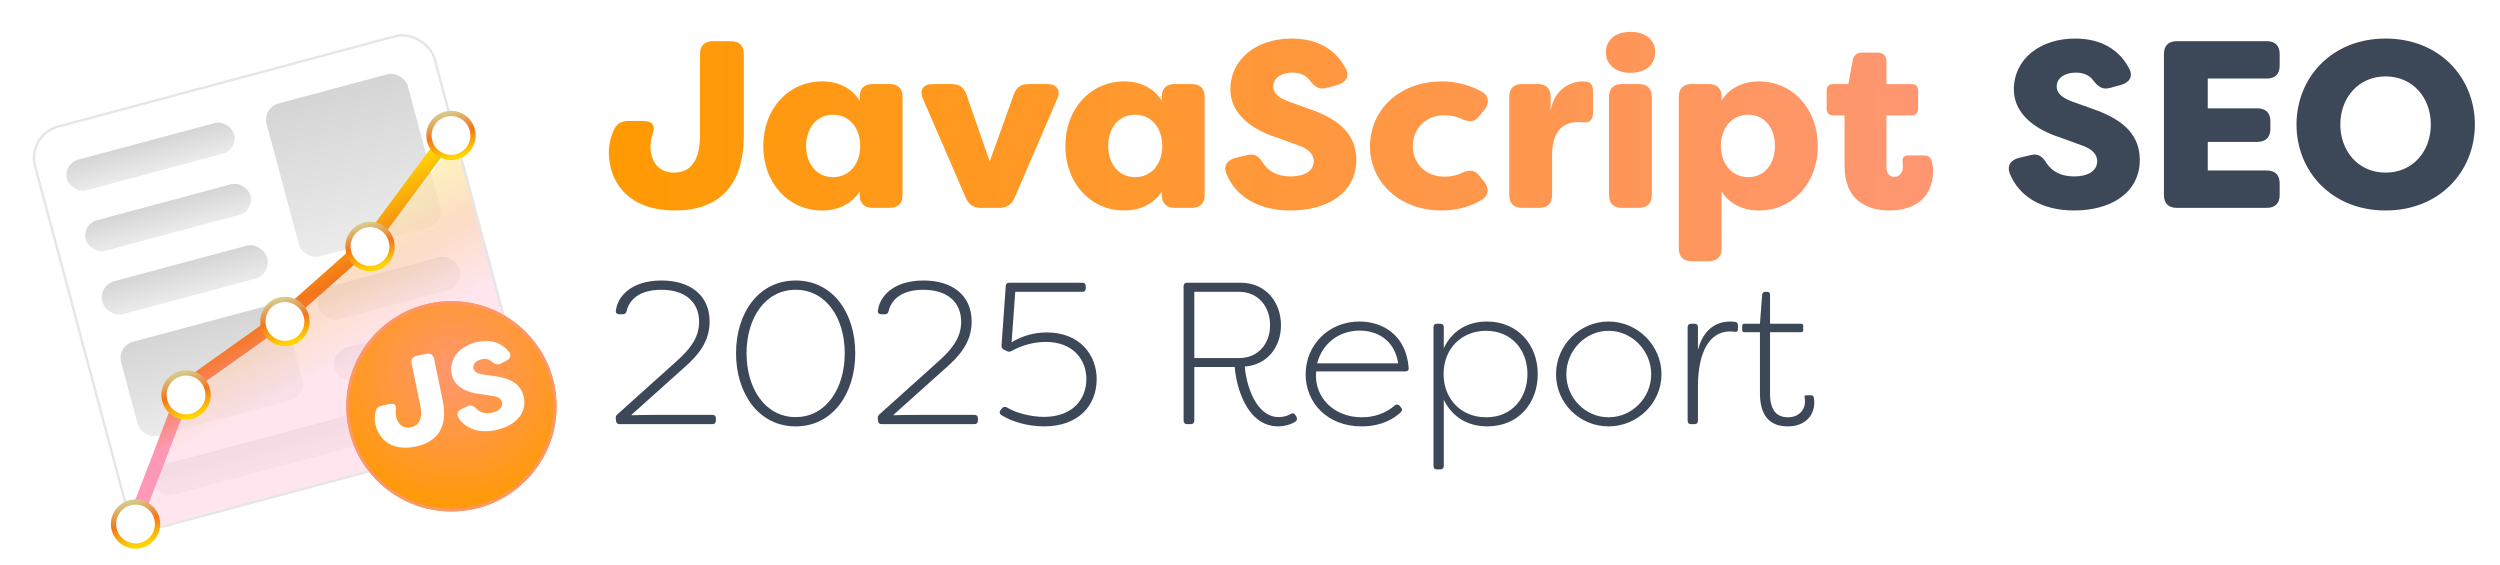
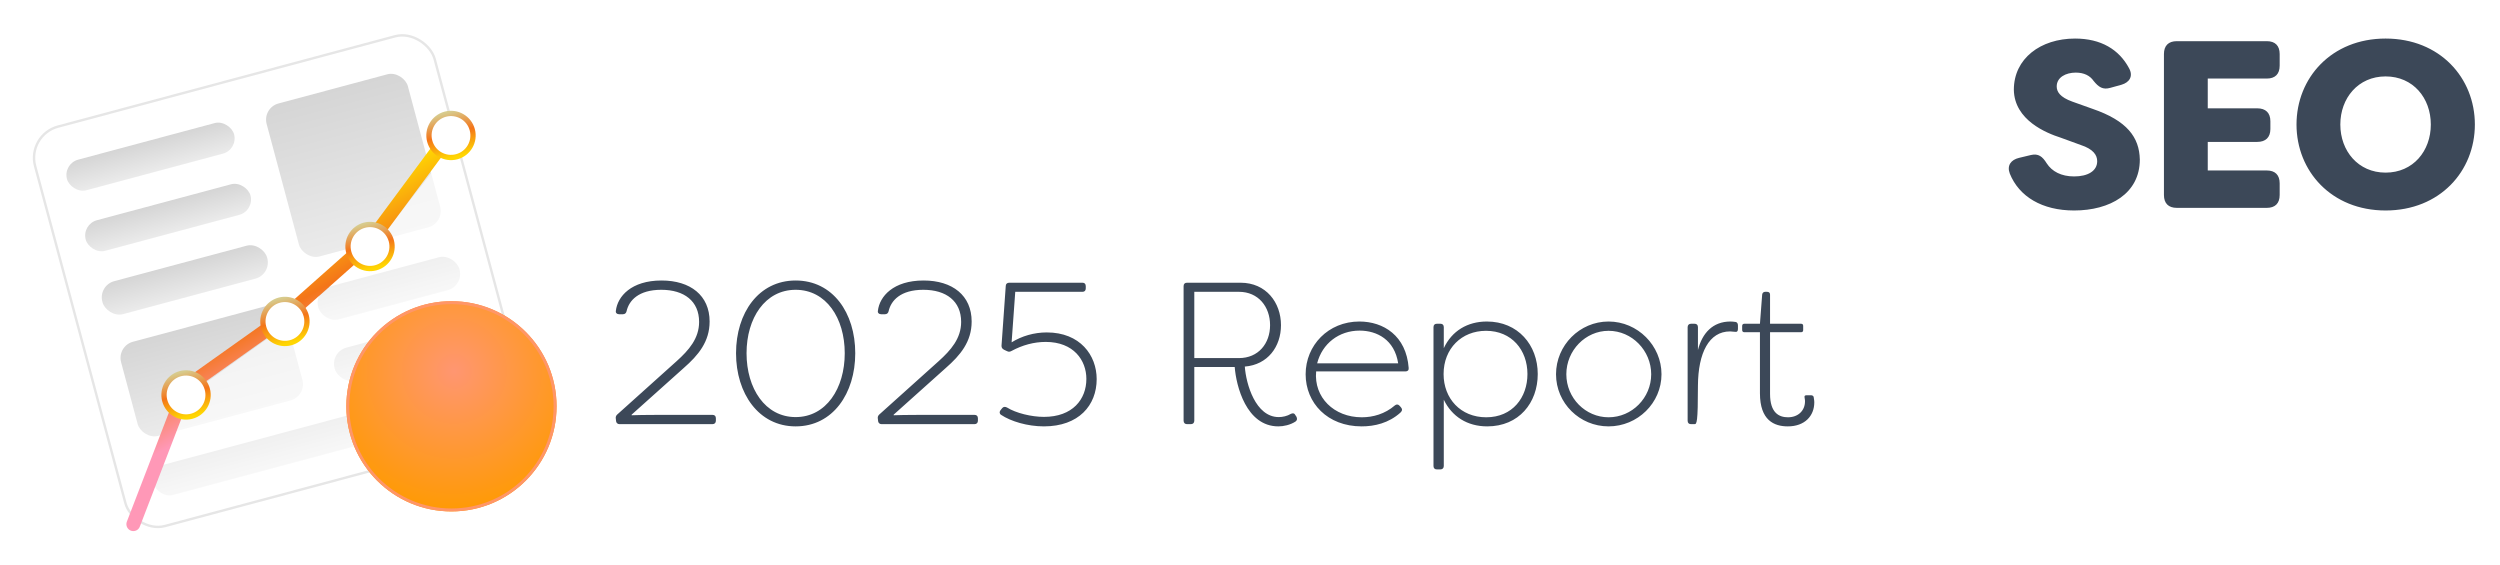
<svg xmlns="http://www.w3.org/2000/svg" width="890" height="201" viewBox="0 0 890 201" fill="none">
  <g filter="url(#filter0_d_2056_2)">
    <g clip-path="url(#clip0_2056_2)">
      <rect x="9" y="44.337" width="148.122" height="148.075" rx="11.928" transform="rotate(-15 9 44.337)" fill="white" />
      <rect x="22.381" y="54.891" width="61.59" height="11.277" rx="5.639" transform="rotate(-15 22.381 54.891)" fill="url(#paint0_linear_2056_2)" />
      <rect x="29.057" y="76.452" width="60.723" height="11.277" rx="5.639" transform="rotate(-15 29.057 76.452)" fill="url(#paint1_linear_2056_2)" />
      <rect x="34.894" y="98.238" width="60.723" height="12.145" rx="5.964" transform="rotate(-15 34.894 98.238)" fill="url(#paint2_linear_2056_2)" />
      <rect x="93.379" y="34.969" width="52.048" height="56.386" rx="5.964" transform="rotate(-15 93.379 34.969)" fill="url(#paint3_linear_2056_2)" />
      <rect x="41.569" y="119.799" width="60.723" height="34.699" rx="5.964" transform="rotate(-15 41.569 119.799)" fill="url(#paint4_linear_2056_2)" />
      <rect x="117.566" y="121.887" width="52.048" height="12.145" rx="5.964" transform="rotate(-15 117.566 121.887)" fill="url(#paint5_linear_2056_2)" />
      <rect x="111.73" y="100.102" width="52.048" height="12.145" rx="5.964" transform="rotate(-15 111.73 100.102)" fill="url(#paint6_linear_2056_2)" />
      <rect x="53.244" y="163.371" width="125.784" height="11.277" rx="5.639" transform="rotate(-15 53.244 163.371)" fill="url(#paint7_linear_2056_2)" />
      <path d="M132.436 85.289L102.18 112.119L67.238 137.156L49.116 186.15L176.499 152.018C176.499 152.018 186.282 149.879 187.969 146.956C189.657 144.033 188.239 139.925 188.239 139.925L163.055 45.936L132.436 85.289Z" fill="white" fill-opacity="0.64" />
-       <path d="M132.436 85.289L102.18 112.119L67.238 137.156L49.116 186.15L176.499 152.018C176.499 152.018 186.282 149.879 187.969 146.956C189.657 144.033 188.239 139.925 188.239 139.925L163.055 45.936L132.436 85.289Z" fill="url(#paint8_linear_2056_2)" fill-opacity="0.25" />
    </g>
    <rect x="9.531" y="44.643" width="147.254" height="147.208" rx="11.494" transform="rotate(-15 9.531 44.643)" stroke="#E6E6E6" stroke-width="0.867" />
  </g>
  <path d="M47.464 186.603L65.035 140.967C65.848 138.854 67.267 137.027 69.114 135.716L101.729 112.554L131.087 86.521C131.684 85.992 132.225 85.401 132.7 84.76L161.065 46.469" stroke="url(#paint9_linear_2056_2)" stroke-width="4.937" stroke-linecap="round" />
  <g filter="url(#filter1_d_2056_2)">
-     <path d="M50.284 192.075C54.468 190.954 56.952 186.653 55.831 182.468C54.709 178.284 50.408 175.801 46.224 176.922C42.039 178.043 39.556 182.344 40.677 186.529C41.799 190.713 46.1 193.196 50.284 192.075Z" fill="white" stroke="url(#paint10_linear_2056_2)" stroke-width="1.881" />
-   </g>
+     </g>
  <g filter="url(#filter2_d_2056_2)">
    <path d="M68.264 146.129C72.449 145.007 74.932 140.706 73.811 136.522C72.689 132.337 68.388 129.854 64.204 130.975C60.02 132.097 57.536 136.398 58.658 140.582C59.779 144.767 64.08 147.25 68.264 146.129Z" fill="white" stroke="url(#paint11_linear_2056_2)" stroke-width="1.881" />
  </g>
  <g filter="url(#filter3_d_2056_2)">
    <path d="M103.466 119.962C107.65 118.84 110.134 114.539 109.012 110.355C107.891 106.17 103.59 103.687 99.406 104.808C95.221 105.93 92.738 110.231 93.859 114.415C94.981 118.6 99.282 121.083 103.466 119.962Z" fill="white" stroke="url(#paint12_linear_2056_2)" stroke-width="1.881" />
  </g>
  <g filter="url(#filter4_d_2056_2)">
    <path d="M133.763 93.286C137.948 92.164 140.431 87.863 139.31 83.679C138.188 79.495 133.887 77.011 129.703 78.132C125.518 79.254 123.035 83.555 124.156 87.739C125.278 91.924 129.579 94.407 133.763 93.286Z" fill="white" stroke="url(#paint13_linear_2056_2)" stroke-width="1.881" />
  </g>
  <g filter="url(#filter5_d_2056_2)">
    <path d="M162.586 53.752C166.771 52.63 169.254 48.329 168.133 44.145C167.011 39.961 162.71 37.477 158.526 38.599C154.342 39.72 151.858 44.021 152.98 48.205C154.101 52.39 158.402 54.873 162.586 53.752Z" fill="white" stroke="url(#paint14_linear_2056_2)" stroke-width="1.881" />
  </g>
  <g filter="url(#filter6_d_2056_2)">
    <circle cx="160.715" cy="140.424" r="37.424" fill="url(#paint15_radial_2056_2)" />
    <circle cx="160.715" cy="140.424" r="36.897" stroke="#FF9668" stroke-width="1.055" />
  </g>
  <g filter="url(#filter7_i_2056_2)">
-     <path d="M147.87 158.446C138.562 160.362 134.535 154.888 133.595 150.321C133.345 149.104 133.327 147.475 133.693 145.949C134.017 144.658 134.85 144.079 136.111 143.819L138.634 143.3C140.374 142.942 141.1 143.609 140.926 145.186C140.793 146.302 140.885 147.19 140.983 147.668C141.457 149.973 143.098 152.22 146.274 151.567C149.318 150.94 150.558 148.373 149.61 143.762L146.558 128.931C146.245 127.408 146.901 126.412 148.424 126.099L151.729 125.418C153.252 125.105 154.248 125.762 154.561 127.284L157.613 142.116C159.537 151.467 155.786 156.818 147.87 158.446ZM176.383 152.58C170.554 153.779 165.816 152.125 163.252 148.255C162.382 146.892 162.951 145.687 164.358 145.035L166.425 144.066C167.711 143.484 168.567 143.897 169.609 144.997C170.87 146.279 172.754 146.844 175.103 146.361C177.626 145.841 179.116 144.492 178.749 142.709C178.517 141.578 177.554 140.643 175.14 140.369L171.165 139.781C168.429 139.482 162.074 138.342 160.842 132.792C159.669 127.094 163.789 122.439 170.096 121.141C174.837 120.166 178.554 121.486 181.088 124.547C182.166 125.821 181.703 127.095 180.313 127.834L178.386 128.82C177.118 129.489 176.227 129.128 175.081 128.185C174.232 127.362 173.028 127.021 171.506 127.334C169.679 127.71 168.205 128.92 168.545 130.573C168.742 131.529 169.514 132.414 171.989 132.766L175.911 133.319C182.709 134.187 185.553 136.775 186.472 140.803C187.752 147.022 182.951 151.229 176.383 152.58Z" fill="url(#paint16_linear_2056_2)" />
-   </g>
-   <path d="M240.299 74.933C222.158 74.933 216.732 63.149 216.732 54.247C216.732 51.874 217.325 48.822 218.597 46.109C219.699 43.82 221.479 43.057 223.938 43.057H228.855C232.246 43.057 233.348 44.583 232.415 47.465C231.737 49.5 231.568 51.195 231.568 52.128C231.568 56.621 233.772 61.453 239.96 61.453C245.895 61.453 249.201 57.13 249.201 48.144V19.235C249.201 16.268 250.812 14.657 253.779 14.657H260.222C263.189 14.657 264.8 16.268 264.8 19.235V48.144C264.8 66.37 255.729 74.933 240.299 74.933ZM292.663 74.933C280.625 74.933 271.723 65.099 271.723 51.958C271.723 38.818 280.625 28.984 292.663 28.984C298.428 28.984 303.26 31.358 306.057 35.851V34.495C306.057 31.527 307.668 29.917 310.635 29.917H316.739C319.706 29.917 321.317 31.527 321.317 34.495V69.422C321.317 72.389 319.706 74 316.739 74H310.635C307.668 74 306.057 72.389 306.057 69.422V68.15C303.26 72.559 298.428 74.933 292.663 74.933ZM296.563 63.064C302.497 63.064 306.227 58.232 306.227 51.958C306.227 45.685 302.497 40.853 296.563 40.853C290.544 40.853 286.983 45.77 286.983 51.958C286.983 58.147 290.544 63.064 296.563 63.064ZM349.208 74C346.664 74 344.884 72.898 343.867 70.524L328.607 35.258C327.166 32.121 328.607 29.917 331.998 29.917H338.78C341.408 29.917 343.188 31.104 344.036 33.647L352.344 57.469L360.907 33.647C361.754 31.188 363.365 29.917 366.078 29.917H372.86C376.251 29.917 377.777 32.121 376.336 35.258L361.161 70.524C360.059 72.898 358.363 74 355.82 74H349.208ZM400.205 74.933C388.167 74.933 379.266 65.099 379.266 51.958C379.266 38.818 388.167 28.984 400.205 28.984C405.97 28.984 410.802 31.358 413.6 35.851V34.495C413.6 31.527 415.211 29.917 418.178 29.917H424.282C427.249 29.917 428.859 31.527 428.859 34.495V69.422C428.859 72.389 427.249 74 424.282 74H418.178C415.211 74 413.6 72.389 413.6 69.422V68.15C410.802 72.559 405.97 74.933 400.205 74.933ZM404.105 63.064C410.039 63.064 413.769 58.232 413.769 51.958C413.769 45.685 410.039 40.853 404.105 40.853C398.086 40.853 394.525 45.77 394.525 51.958C394.525 58.147 398.086 63.064 404.105 63.064ZM459.463 74.933C448.103 74.933 439.88 70.016 436.573 61.792C435.471 58.91 436.997 56.875 439.88 56.197L444.118 55.18C446.746 54.586 448.188 55.688 449.714 58.147C451.579 61.029 454.885 62.81 459.463 62.81C464.38 62.81 467.686 60.86 467.686 57.384C467.686 55.18 466.245 53.06 461.836 51.619L454.631 48.991C449.629 47.38 438.184 42.803 438.015 31.951C438.015 20.846 447.509 13.725 459.802 13.725C469.042 13.725 475.485 17.624 479.046 24.322C480.572 27.119 479.215 29.323 476.333 30.171L472.349 31.273C469.721 32.036 468.195 31.019 466.414 28.815C465.143 26.95 463.023 25.848 460.056 25.848C456.496 25.848 453.274 27.543 453.274 30.765C453.274 32.63 454.376 34.579 458.869 36.19L465.99 38.733C478.368 42.972 482.691 48.906 482.861 56.791C482.861 68.913 472.264 74.933 459.463 74.933ZM513.319 74.933C498.144 74.933 487.717 64.76 487.717 52.128C487.717 39.327 497.975 28.984 513.319 28.984C517.897 28.984 523.068 30.086 527.646 32.714C530.189 34.325 530.274 36.783 528.409 39.157L526.629 41.277C524.933 43.566 522.983 43.566 520.271 42.294C517.897 41.192 515.523 41.022 514.252 41.022C507.724 41.022 502.976 45.6 502.976 51.958C502.976 58.401 507.724 62.894 514.252 62.894C515.523 62.894 517.897 62.725 520.271 61.623C522.983 60.351 525.018 60.351 526.714 62.64L528.409 64.76C530.274 67.133 530.02 69.761 527.137 71.372C522.814 73.915 517.727 74.933 513.319 74.933ZM541.862 74C538.895 74 537.284 72.389 537.284 69.422V34.495C537.284 31.527 538.895 29.917 541.862 29.917H547.457C550.339 29.917 552.035 31.527 552.035 34.495V39.412C553.476 30.849 560.173 28.984 563.225 28.984C563.31 28.984 564.327 28.984 564.497 29.069C566.701 29.069 567.125 30.934 567.125 32.545V40.175C567.125 42.718 565.769 43.82 563.819 43.566C563.056 43.481 562.462 43.481 561.784 43.481C555.68 43.481 552.544 47.55 552.544 55.434V69.422C552.544 72.389 550.933 74 547.966 74H541.862ZM580.43 25.932C574.92 25.932 571.698 22.796 571.698 18.642C571.698 14.572 574.665 11.351 580.43 11.351C586.28 11.351 589.247 14.572 589.247 18.642C589.247 22.796 586.025 25.932 580.43 25.932ZM577.378 74C574.411 74 572.8 72.389 572.8 69.422V34.495C572.8 31.527 574.411 29.917 577.378 29.917H583.482C586.449 29.917 588.06 31.527 588.06 34.495V69.422C588.06 72.389 586.449 74 583.482 74H577.378ZM602.215 92.99C599.248 92.99 597.637 91.379 597.637 88.412V34.495C597.637 31.527 599.248 29.917 602.215 29.917H608.319C611.286 29.917 612.897 31.527 612.897 34.495V35.766C615.609 31.358 620.442 28.984 626.206 28.984C638.244 28.984 647.146 38.818 647.146 51.958C647.146 65.099 638.244 74.933 626.206 74.933C620.442 74.933 615.609 72.559 612.897 68.15V88.412C612.897 91.379 611.286 92.99 608.319 92.99H602.215ZM622.391 63.064C628.326 63.064 631.886 58.147 631.886 51.958C631.886 45.77 628.326 40.853 622.391 40.853C616.457 40.853 612.642 45.685 612.642 51.958C612.642 58.232 616.457 63.064 622.391 63.064ZM672.678 74.933C665.049 74.933 656.656 71.626 656.656 59.08V41.107H652.671C651.146 41.107 650.298 40.259 650.298 38.733V32.29C650.298 30.765 651.146 29.917 652.671 29.917H658.012L659.538 21.609C659.793 19.659 661.064 18.726 663.014 18.726H668.355C670.474 18.726 671.576 19.828 671.576 21.863V29.917H680.478C682.004 29.917 682.852 30.765 682.852 32.29V38.733C682.852 40.259 682.004 41.107 680.478 41.107H671.576V59.334C671.576 61.962 672.848 62.979 674.374 62.979C676.409 62.979 677.426 61.199 677.426 59.249C677.426 58.825 677.426 58.316 677.341 57.808C677.172 56.197 677.68 55.349 679.291 55.349H684.971C686.243 55.349 687.26 55.858 687.599 57.13C688.023 58.316 688.108 59.588 688.192 60.521C688.192 71.372 680.478 74.933 672.678 74.933Z" fill="url(#paint17_linear_2056_2)" />
+     </g>
  <path d="M738.378 74.933C727.018 74.933 718.794 70.016 715.488 61.792C714.386 58.91 715.912 56.875 718.794 56.197L723.033 55.18C725.661 54.586 727.102 55.688 728.628 58.147C730.493 61.029 733.8 62.81 738.378 62.81C743.295 62.81 746.601 60.86 746.601 57.384C746.601 55.18 745.16 53.06 740.751 51.619L733.545 48.991C728.544 47.38 717.099 42.803 716.929 31.951C716.929 20.846 726.424 13.725 738.717 13.725C747.957 13.725 754.4 17.624 757.961 24.322C759.487 27.119 758.13 29.323 755.248 30.171L751.263 31.273C748.635 32.036 747.109 31.019 745.329 28.815C744.057 26.95 741.938 25.848 738.971 25.848C735.41 25.848 732.189 27.543 732.189 30.765C732.189 32.63 733.291 34.579 737.784 36.19L744.905 38.733C757.282 42.972 761.606 48.906 761.776 56.791C761.776 68.913 751.179 74.933 738.378 74.933ZM806.985 27.967H785.96V38.564H803.594C806.561 38.564 808.256 40.175 808.256 43.142V45.939C808.256 48.906 806.561 50.517 803.594 50.517H785.96V60.69H806.985C809.952 60.69 811.563 62.301 811.563 65.268V69.422C811.563 72.389 809.952 74 806.985 74H774.94C771.972 74 770.362 72.389 770.362 69.422V19.235C770.362 16.268 771.972 14.657 774.94 14.657H806.985C809.952 14.657 811.563 16.268 811.563 19.235V23.389C811.563 26.356 809.952 27.967 806.985 27.967ZM849.263 74.933C830.019 74.933 817.557 60.945 817.557 44.329C817.557 27.713 830.019 13.725 849.263 13.725C868.591 13.725 881.053 27.713 881.053 44.329C881.053 60.945 868.591 74.933 849.263 74.933ZM849.263 61.453C859.097 61.453 865.37 53.739 865.37 44.329C865.37 34.919 859.097 27.204 849.263 27.204C839.513 27.204 833.155 34.919 833.155 44.329C833.155 53.739 839.513 61.453 849.263 61.453Z" fill="#3C4858" />
-   <path d="M220.542 151C219.894 151 219.391 150.568 219.319 149.921L219.247 149.202C219.103 148.554 219.247 148.051 219.678 147.619L240.898 128.558C245.214 124.673 248.882 120.501 248.882 114.603C248.882 107.194 243.559 103.166 235.431 103.166C227.303 103.166 223.922 106.978 223.059 110.791C222.915 111.438 222.484 111.87 221.764 111.87H220.398C219.607 111.87 219.103 111.366 219.247 110.647C219.822 105.54 224.714 99.857 235.503 99.857C245.789 99.857 252.623 105.18 252.623 114.459C252.623 121.652 248.595 126.472 243.416 131.003L224.857 147.619V147.835C228.67 147.691 234.64 147.691 237.805 147.691H253.63C254.421 147.691 254.853 148.123 254.853 148.914V149.777C254.853 150.496 254.421 151 253.63 151H220.542ZM283.249 151.791C270.086 151.791 262.029 140.067 262.029 125.752C262.029 111.366 270.086 99.857 283.249 99.857C296.484 99.857 304.469 111.366 304.469 125.752C304.469 140.067 296.484 151.791 283.249 151.791ZM283.249 148.482C294.111 148.482 300.728 138.268 300.728 125.752C300.728 113.236 294.111 103.166 283.249 103.166C272.387 103.166 265.77 113.236 265.77 125.752C265.77 138.268 272.387 148.482 283.249 148.482ZM313.827 151C313.179 151 312.676 150.568 312.604 149.921L312.532 149.202C312.388 148.554 312.532 148.051 312.964 147.619L334.183 128.558C338.499 124.673 342.168 120.501 342.168 114.603C342.168 107.194 336.845 103.166 328.716 103.166C320.588 103.166 317.208 106.978 316.344 110.791C316.201 111.438 315.769 111.87 315.05 111.87H313.683C312.892 111.87 312.388 111.366 312.532 110.647C313.108 105.54 317.999 99.857 328.788 99.857C339.075 99.857 345.908 105.18 345.908 114.459C345.908 121.652 341.88 126.472 336.701 131.003L318.143 147.619V147.835C321.955 147.691 327.925 147.691 331.09 147.691H346.915C347.706 147.691 348.138 148.123 348.138 148.914V149.777C348.138 150.496 347.706 151 346.915 151H313.827ZM371.643 151.791C365.745 151.791 359.846 149.993 356.394 147.691C355.746 147.26 355.746 146.612 356.178 146.037L356.825 145.246C357.257 144.742 357.904 144.742 358.551 145.102C361.644 147.044 367.183 148.41 371.643 148.41C381.857 148.41 386.748 142.153 386.748 134.888C386.748 128.27 382.217 121.724 372.29 121.724C368.046 121.724 363.946 122.875 360.206 124.889C359.558 125.249 359.127 125.321 358.551 125.033L357.472 124.529C356.825 124.17 356.537 123.81 356.537 123.091L358.048 101.799C358.048 101.08 358.551 100.648 359.271 100.648H385.382C386.101 100.648 386.533 101.08 386.533 101.871V102.663C386.533 103.454 386.101 103.885 385.382 103.885H361.429L360.134 121.868C363.73 119.638 368.118 118.343 372.65 118.343C384.518 118.343 390.417 126.472 390.417 134.959C390.417 144.31 384.015 151.791 371.643 151.791ZM455.094 151.791C443.657 151.791 440.061 137.333 439.557 130.644H425.171V149.777C425.171 150.496 424.74 151 423.948 151H422.582C421.862 151 421.359 150.568 421.359 149.777V101.871C421.359 101.08 421.79 100.648 422.582 100.648H441.643C450.707 100.648 456.029 107.698 456.029 115.754C456.029 123.451 451.282 129.852 443.154 130.5C443.585 136.686 446.966 148.482 455.238 148.482C456.605 148.482 458.259 148.123 459.554 147.332C460.201 147.044 460.777 147.044 461.136 147.763L461.568 148.41C461.856 149.13 461.784 149.633 461.208 150.065C459.338 151.288 456.965 151.791 455.094 151.791ZM425.171 127.479H441.068C447.973 127.479 452.145 122.3 452.145 115.754C452.145 109.208 447.973 103.885 441.068 103.885H425.171V127.479ZM484.731 151.791C472.575 151.791 464.806 143.447 464.806 133.233C464.806 122.947 472.862 114.459 483.94 114.459C492.499 114.459 500.628 119.494 501.491 131.003C501.563 131.794 501.131 132.226 500.34 132.226H468.546C467.683 141.433 474.876 148.554 484.803 148.554C488.759 148.554 493.003 147.403 496.599 144.31C497.103 143.879 497.75 143.879 498.254 144.454L498.757 145.03C499.261 145.605 499.261 146.253 498.542 146.9C494.37 150.64 489.334 151.791 484.731 151.791ZM468.906 129.349H497.75C496.456 120.933 490.198 117.696 484.012 117.696C476.675 117.696 470.704 122.3 468.906 129.349ZM511.545 167.112C510.754 167.112 510.322 166.681 510.322 165.89V116.473C510.322 115.682 510.754 115.25 511.545 115.25H512.768C513.559 115.25 513.99 115.682 513.99 116.473V123.954C516.868 117.768 522.478 114.459 529.312 114.459C540.389 114.459 547.438 122.803 547.438 133.161C547.438 143.375 540.749 151.791 529.456 151.791C522.334 151.791 516.868 148.267 513.99 142.296V165.89C513.99 166.609 513.559 167.112 512.768 167.112H511.545ZM529.096 148.554C538.447 148.554 543.77 141.505 543.77 133.161C543.77 124.601 538.159 117.768 529.024 117.768C520.32 117.768 513.918 124.098 513.918 133.161C513.918 141.865 519.961 148.554 529.096 148.554ZM572.647 151.791C562.361 151.791 553.945 143.519 553.945 133.233C553.945 122.947 562.361 114.459 572.647 114.459C583.005 114.459 591.493 123.019 591.493 133.233C591.493 143.447 583.005 151.791 572.647 151.791ZM572.647 148.554C580.991 148.554 587.825 141.649 587.825 133.233C587.825 124.817 580.991 117.768 572.647 117.768C564.447 117.768 557.614 124.745 557.614 133.233C557.614 141.721 564.447 148.554 572.647 148.554ZM602.02 151C601.229 151 600.797 150.568 600.797 149.777V116.473C600.797 115.754 601.229 115.25 602.02 115.25H603.243C604.034 115.25 604.466 115.682 604.466 116.473V124.601C605.976 118.631 609.717 114.459 616.047 114.459C616.55 114.459 617.269 114.531 617.773 114.603C618.492 114.675 618.708 115.25 618.708 115.898V117.121C618.708 117.912 618.348 118.272 617.701 118.128C617.054 118.056 616.334 117.984 615.903 117.984C608.422 117.984 604.538 125.608 604.466 137.261V149.777C604.466 150.568 604.034 151 603.243 151H602.02ZM636.465 151.791C631.574 151.791 626.539 149.633 626.539 139.995V118.272H621C620.497 118.272 620.209 117.984 620.209 117.48V116.042C620.209 115.538 620.497 115.25 621 115.25H626.539L627.33 104.892C627.402 104.245 627.834 103.885 628.409 103.885H629.057C629.776 103.885 630.136 104.245 630.136 104.892V115.25H641.141C641.716 115.25 641.932 115.538 641.932 116.042V117.48C641.932 117.984 641.716 118.272 641.141 118.272H630.136V140.21C630.136 147.044 633.372 148.554 636.537 148.554C640.062 148.554 642.58 146.253 642.58 142.872C642.58 142.8 642.58 142.153 642.436 141.577C642.292 141.002 642.508 140.714 643.083 140.714H644.737C645.169 140.714 645.601 140.93 645.673 141.361C645.888 142.368 645.888 143.231 645.888 143.231C645.888 148.051 642.508 151.791 636.465 151.791Z" fill="#3C4858" />
+   <path d="M220.542 151C219.894 151 219.391 150.568 219.319 149.921L219.247 149.202C219.103 148.554 219.247 148.051 219.678 147.619L240.898 128.558C245.214 124.673 248.882 120.501 248.882 114.603C248.882 107.194 243.559 103.166 235.431 103.166C227.303 103.166 223.922 106.978 223.059 110.791C222.915 111.438 222.484 111.87 221.764 111.87H220.398C219.607 111.87 219.103 111.366 219.247 110.647C219.822 105.54 224.714 99.857 235.503 99.857C245.789 99.857 252.623 105.18 252.623 114.459C252.623 121.652 248.595 126.472 243.416 131.003L224.857 147.619V147.835C228.67 147.691 234.64 147.691 237.805 147.691H253.63C254.421 147.691 254.853 148.123 254.853 148.914V149.777C254.853 150.496 254.421 151 253.63 151H220.542ZM283.249 151.791C270.086 151.791 262.029 140.067 262.029 125.752C262.029 111.366 270.086 99.857 283.249 99.857C296.484 99.857 304.469 111.366 304.469 125.752C304.469 140.067 296.484 151.791 283.249 151.791ZM283.249 148.482C294.111 148.482 300.728 138.268 300.728 125.752C300.728 113.236 294.111 103.166 283.249 103.166C272.387 103.166 265.77 113.236 265.77 125.752C265.77 138.268 272.387 148.482 283.249 148.482ZM313.827 151C313.179 151 312.676 150.568 312.604 149.921L312.532 149.202C312.388 148.554 312.532 148.051 312.964 147.619L334.183 128.558C338.499 124.673 342.168 120.501 342.168 114.603C342.168 107.194 336.845 103.166 328.716 103.166C320.588 103.166 317.208 106.978 316.344 110.791C316.201 111.438 315.769 111.87 315.05 111.87H313.683C312.892 111.87 312.388 111.366 312.532 110.647C313.108 105.54 317.999 99.857 328.788 99.857C339.075 99.857 345.908 105.18 345.908 114.459C345.908 121.652 341.88 126.472 336.701 131.003L318.143 147.619V147.835C321.955 147.691 327.925 147.691 331.09 147.691H346.915C347.706 147.691 348.138 148.123 348.138 148.914V149.777C348.138 150.496 347.706 151 346.915 151H313.827ZM371.643 151.791C365.745 151.791 359.846 149.993 356.394 147.691C355.746 147.26 355.746 146.612 356.178 146.037L356.825 145.246C357.257 144.742 357.904 144.742 358.551 145.102C361.644 147.044 367.183 148.41 371.643 148.41C381.857 148.41 386.748 142.153 386.748 134.888C386.748 128.27 382.217 121.724 372.29 121.724C368.046 121.724 363.946 122.875 360.206 124.889C359.558 125.249 359.127 125.321 358.551 125.033L357.472 124.529C356.825 124.17 356.537 123.81 356.537 123.091L358.048 101.799C358.048 101.08 358.551 100.648 359.271 100.648H385.382C386.101 100.648 386.533 101.08 386.533 101.871V102.663C386.533 103.454 386.101 103.885 385.382 103.885H361.429L360.134 121.868C363.73 119.638 368.118 118.343 372.65 118.343C384.518 118.343 390.417 126.472 390.417 134.959C390.417 144.31 384.015 151.791 371.643 151.791ZM455.094 151.791C443.657 151.791 440.061 137.333 439.557 130.644H425.171V149.777C425.171 150.496 424.74 151 423.948 151H422.582C421.862 151 421.359 150.568 421.359 149.777V101.871C421.359 101.08 421.79 100.648 422.582 100.648H441.643C450.707 100.648 456.029 107.698 456.029 115.754C456.029 123.451 451.282 129.852 443.154 130.5C443.585 136.686 446.966 148.482 455.238 148.482C456.605 148.482 458.259 148.123 459.554 147.332C460.201 147.044 460.777 147.044 461.136 147.763L461.568 148.41C461.856 149.13 461.784 149.633 461.208 150.065C459.338 151.288 456.965 151.791 455.094 151.791ZM425.171 127.479H441.068C447.973 127.479 452.145 122.3 452.145 115.754C452.145 109.208 447.973 103.885 441.068 103.885H425.171V127.479ZM484.731 151.791C472.575 151.791 464.806 143.447 464.806 133.233C464.806 122.947 472.862 114.459 483.94 114.459C492.499 114.459 500.628 119.494 501.491 131.003C501.563 131.794 501.131 132.226 500.34 132.226H468.546C467.683 141.433 474.876 148.554 484.803 148.554C488.759 148.554 493.003 147.403 496.599 144.31C497.103 143.879 497.75 143.879 498.254 144.454L498.757 145.03C499.261 145.605 499.261 146.253 498.542 146.9C494.37 150.64 489.334 151.791 484.731 151.791ZM468.906 129.349H497.75C496.456 120.933 490.198 117.696 484.012 117.696C476.675 117.696 470.704 122.3 468.906 129.349ZM511.545 167.112C510.754 167.112 510.322 166.681 510.322 165.89V116.473C510.322 115.682 510.754 115.25 511.545 115.25H512.768C513.559 115.25 513.99 115.682 513.99 116.473V123.954C516.868 117.768 522.478 114.459 529.312 114.459C540.389 114.459 547.438 122.803 547.438 133.161C547.438 143.375 540.749 151.791 529.456 151.791C522.334 151.791 516.868 148.267 513.99 142.296V165.89C513.99 166.609 513.559 167.112 512.768 167.112H511.545ZM529.096 148.554C538.447 148.554 543.77 141.505 543.77 133.161C543.77 124.601 538.159 117.768 529.024 117.768C520.32 117.768 513.918 124.098 513.918 133.161C513.918 141.865 519.961 148.554 529.096 148.554ZM572.647 151.791C562.361 151.791 553.945 143.519 553.945 133.233C553.945 122.947 562.361 114.459 572.647 114.459C583.005 114.459 591.493 123.019 591.493 133.233C591.493 143.447 583.005 151.791 572.647 151.791ZM572.647 148.554C580.991 148.554 587.825 141.649 587.825 133.233C587.825 124.817 580.991 117.768 572.647 117.768C564.447 117.768 557.614 124.745 557.614 133.233C557.614 141.721 564.447 148.554 572.647 148.554ZM602.02 151C601.229 151 600.797 150.568 600.797 149.777V116.473C600.797 115.754 601.229 115.25 602.02 115.25H603.243C604.034 115.25 604.466 115.682 604.466 116.473V124.601C605.976 118.631 609.717 114.459 616.047 114.459C616.55 114.459 617.269 114.531 617.773 114.603C618.492 114.675 618.708 115.25 618.708 115.898V117.121C618.708 117.912 618.348 118.272 617.701 118.128C617.054 118.056 616.334 117.984 615.903 117.984C608.422 117.984 604.538 125.608 604.466 137.261C604.466 150.568 604.034 151 603.243 151H602.02ZM636.465 151.791C631.574 151.791 626.539 149.633 626.539 139.995V118.272H621C620.497 118.272 620.209 117.984 620.209 117.48V116.042C620.209 115.538 620.497 115.25 621 115.25H626.539L627.33 104.892C627.402 104.245 627.834 103.885 628.409 103.885H629.057C629.776 103.885 630.136 104.245 630.136 104.892V115.25H641.141C641.716 115.25 641.932 115.538 641.932 116.042V117.48C641.932 117.984 641.716 118.272 641.141 118.272H630.136V140.21C630.136 147.044 633.372 148.554 636.537 148.554C640.062 148.554 642.58 146.253 642.58 142.872C642.58 142.8 642.58 142.153 642.436 141.577C642.292 141.002 642.508 140.714 643.083 140.714H644.737C645.169 140.714 645.601 140.93 645.673 141.361C645.888 142.368 645.888 143.231 645.888 143.231C645.888 148.051 642.508 151.791 636.465 151.791Z" fill="#3C4858" />
  <defs>
    <filter id="filter0_d_2056_2" x="-2.417" y="-2.009" width="204.234" height="204.201" filterUnits="userSpaceOnUse" color-interpolation-filters="sRGB">
      <feFlood flood-opacity="0" result="BackgroundImageFix" />
      <feColorMatrix in="SourceAlpha" type="matrix" values="0 0 0 0 0 0 0 0 0 0 0 0 0 0 0 0 0 0 127 0" result="hardAlpha" />
      <feOffset dy="3.408" />
      <feGaussianBlur stdDeviation="5.709" />
      <feComposite in2="hardAlpha" operator="out" />
      <feColorMatrix type="matrix" values="0 0 0 0 0 0 0 0 0 0 0 0 0 0 0 0 0 0 0.15 0" />
      <feBlend mode="normal" in2="BackgroundImageFix" result="effect1_dropShadow_2056_2" />
      <feBlend mode="normal" in="SourceGraphic" in2="effect1_dropShadow_2056_2" result="shape" />
    </filter>
    <filter id="filter1_d_2056_2" x="35.364" y="173.66" width="25.779" height="25.779" filterUnits="userSpaceOnUse" color-interpolation-filters="sRGB">
      <feFlood flood-opacity="0" result="BackgroundImageFix" />
      <feColorMatrix in="SourceAlpha" type="matrix" values="0 0 0 0 0 0 0 0 0 0 0 0 0 0 0 0 0 0 127 0" result="hardAlpha" />
      <feOffset dy="2.051" />
      <feGaussianBlur stdDeviation="2.051" />
      <feColorMatrix type="matrix" values="0 0 0 0 0 0 0 0 0 0 0 0 0 0 0 0 0 0 0.15 0" />
      <feBlend mode="normal" in2="BackgroundImageFix" result="effect1_dropShadow_2056_2" />
      <feBlend mode="normal" in="SourceGraphic" in2="effect1_dropShadow_2056_2" result="shape" />
    </filter>
    <filter id="filter2_d_2056_2" x="53.345" y="127.714" width="25.779" height="25.779" filterUnits="userSpaceOnUse" color-interpolation-filters="sRGB">
      <feFlood flood-opacity="0" result="BackgroundImageFix" />
      <feColorMatrix in="SourceAlpha" type="matrix" values="0 0 0 0 0 0 0 0 0 0 0 0 0 0 0 0 0 0 127 0" result="hardAlpha" />
      <feOffset dy="2.051" />
      <feGaussianBlur stdDeviation="2.051" />
      <feColorMatrix type="matrix" values="0 0 0 0 0 0 0 0 0 0 0 0 0 0 0 0 0 0 0.15 0" />
      <feBlend mode="normal" in2="BackgroundImageFix" result="effect1_dropShadow_2056_2" />
      <feBlend mode="normal" in="SourceGraphic" in2="effect1_dropShadow_2056_2" result="shape" />
    </filter>
    <filter id="filter3_d_2056_2" x="88.546" y="101.547" width="25.779" height="25.779" filterUnits="userSpaceOnUse" color-interpolation-filters="sRGB">
      <feFlood flood-opacity="0" result="BackgroundImageFix" />
      <feColorMatrix in="SourceAlpha" type="matrix" values="0 0 0 0 0 0 0 0 0 0 0 0 0 0 0 0 0 0 127 0" result="hardAlpha" />
      <feOffset dy="2.051" />
      <feGaussianBlur stdDeviation="2.051" />
      <feColorMatrix type="matrix" values="0 0 0 0 0 0 0 0 0 0 0 0 0 0 0 0 0 0 0.15 0" />
      <feBlend mode="normal" in2="BackgroundImageFix" result="effect1_dropShadow_2056_2" />
      <feBlend mode="normal" in="SourceGraphic" in2="effect1_dropShadow_2056_2" result="shape" />
    </filter>
    <filter id="filter4_d_2056_2" x="118.843" y="74.871" width="25.779" height="25.779" filterUnits="userSpaceOnUse" color-interpolation-filters="sRGB">
      <feFlood flood-opacity="0" result="BackgroundImageFix" />
      <feColorMatrix in="SourceAlpha" type="matrix" values="0 0 0 0 0 0 0 0 0 0 0 0 0 0 0 0 0 0 127 0" result="hardAlpha" />
      <feOffset dy="2.051" />
      <feGaussianBlur stdDeviation="2.051" />
      <feColorMatrix type="matrix" values="0 0 0 0 0 0 0 0 0 0 0 0 0 0 0 0 0 0 0.15 0" />
      <feBlend mode="normal" in2="BackgroundImageFix" result="effect1_dropShadow_2056_2" />
      <feBlend mode="normal" in="SourceGraphic" in2="effect1_dropShadow_2056_2" result="shape" />
    </filter>
    <filter id="filter5_d_2056_2" x="147.667" y="35.337" width="25.779" height="25.779" filterUnits="userSpaceOnUse" color-interpolation-filters="sRGB">
      <feFlood flood-opacity="0" result="BackgroundImageFix" />
      <feColorMatrix in="SourceAlpha" type="matrix" values="0 0 0 0 0 0 0 0 0 0 0 0 0 0 0 0 0 0 127 0" result="hardAlpha" />
      <feOffset dy="2.051" />
      <feGaussianBlur stdDeviation="2.051" />
      <feColorMatrix type="matrix" values="0 0 0 0 0 0 0 0 0 0 0 0 0 0 0 0 0 0 0.15 0" />
      <feBlend mode="normal" in2="BackgroundImageFix" result="effect1_dropShadow_2056_2" />
      <feBlend mode="normal" in="SourceGraphic" in2="effect1_dropShadow_2056_2" result="shape" />
    </filter>
    <filter id="filter6_d_2056_2" x="109.156" y="93.085" width="103.117" height="103.117" filterUnits="userSpaceOnUse" color-interpolation-filters="sRGB">
      <feFlood flood-opacity="0" result="BackgroundImageFix" />
      <feColorMatrix in="SourceAlpha" type="matrix" values="0 0 0 0 0 0 0 0 0 0 0 0 0 0 0 0 0 0 127 0" result="hardAlpha" />
      <feOffset dy="4.219" />
      <feGaussianBlur stdDeviation="7.067" />
      <feComposite in2="hardAlpha" operator="out" />
      <feColorMatrix type="matrix" values="0 0 0 0 0 0 0 0 0 0 0 0 0 0 0 0 0 0 0.15 0" />
      <feBlend mode="normal" in2="BackgroundImageFix" result="effect1_dropShadow_2056_2" />
      <feBlend mode="normal" in="SourceGraphic" in2="effect1_dropShadow_2056_2" result="shape" />
    </filter>
    <filter id="filter7_i_2056_2" x="129.318" y="118.707" width="59.07" height="42.78" filterUnits="userSpaceOnUse" color-interpolation-filters="sRGB">
      <feFlood flood-opacity="0" result="BackgroundImageFix" />
      <feBlend mode="normal" in="SourceGraphic" in2="BackgroundImageFix" result="shape" />
      <feColorMatrix in="SourceAlpha" type="matrix" values="0 0 0 0 0 0 0 0 0 0 0 0 0 0 0 0 0 0 127 0" result="hardAlpha" />
      <feOffset dy="0.553" />
      <feGaussianBlur stdDeviation="0.553" />
      <feComposite in2="hardAlpha" operator="arithmetic" k2="-1" k3="1" />
      <feColorMatrix type="matrix" values="0 0 0 0 0 0 0 0 0 0 0 0 0 0 0 0 0 0 0.22 0" />
      <feBlend mode="normal" in2="shape" result="effect1_innerShadow_2056_2" />
    </filter>
    <linearGradient id="paint0_linear_2056_2" x1="53.176" y1="54.891" x2="53.176" y2="66.168" gradientUnits="userSpaceOnUse">
      <stop stop-color="#D5D5D5" />
      <stop offset="1" stop-color="#EBEBEB" />
    </linearGradient>
    <linearGradient id="paint1_linear_2056_2" x1="59.418" y1="76.452" x2="59.418" y2="87.729" gradientUnits="userSpaceOnUse">
      <stop stop-color="#D5D5D5" />
      <stop offset="1" stop-color="#EBEBEB" />
    </linearGradient>
    <linearGradient id="paint2_linear_2056_2" x1="65.256" y1="98.238" x2="65.256" y2="110.383" gradientUnits="userSpaceOnUse">
      <stop stop-color="#D5D5D5" />
      <stop offset="1" stop-color="#EBEBEB" />
    </linearGradient>
    <linearGradient id="paint3_linear_2056_2" x1="119.403" y1="34.969" x2="119.403" y2="91.355" gradientUnits="userSpaceOnUse">
      <stop stop-color="#D5D5D5" />
      <stop offset="1" stop-color="#EBEBEB" />
    </linearGradient>
    <linearGradient id="paint4_linear_2056_2" x1="71.931" y1="119.799" x2="71.931" y2="154.498" gradientUnits="userSpaceOnUse">
      <stop stop-color="#D5D5D5" />
      <stop offset="1" stop-color="#EBEBEB" />
    </linearGradient>
    <linearGradient id="paint5_linear_2056_2" x1="143.591" y1="121.887" x2="143.591" y2="134.032" gradientUnits="userSpaceOnUse">
      <stop stop-color="#D5D5D5" />
      <stop offset="1" stop-color="#EBEBEB" />
    </linearGradient>
    <linearGradient id="paint6_linear_2056_2" x1="137.754" y1="100.102" x2="137.754" y2="112.246" gradientUnits="userSpaceOnUse">
      <stop stop-color="#D5D5D5" />
      <stop offset="1" stop-color="#EBEBEB" />
    </linearGradient>
    <linearGradient id="paint7_linear_2056_2" x1="116.136" y1="163.371" x2="116.136" y2="174.648" gradientUnits="userSpaceOnUse">
      <stop stop-color="#D5D5D5" />
      <stop offset="1" stop-color="#EBEBEB" />
    </linearGradient>
    <linearGradient id="paint8_linear_2056_2" x1="71.419" y1="152.91" x2="47.988" y2="110.005" gradientUnits="userSpaceOnUse">
      <stop stop-color="#FF98B7" />
      <stop offset="0.484" stop-color="#F47519" />
      <stop offset="1" stop-color="#FFD602" />
    </linearGradient>
    <linearGradient id="paint9_linear_2056_2" x1="70.969" y1="153.345" x2="47.538" y2="110.441" gradientUnits="userSpaceOnUse">
      <stop stop-color="#FF98B7" />
      <stop offset="0.484" stop-color="#F47519" />
      <stop offset="1" stop-color="#FFD602" />
    </linearGradient>
    <linearGradient id="paint10_linear_2056_2" x1="45.414" y1="176.63" x2="49.581" y2="192.181" gradientUnits="userSpaceOnUse">
      <stop stop-color="#D7CB8D" />
      <stop offset="0.484" stop-color="#F47519" />
      <stop offset="1" stop-color="#FFD602" />
    </linearGradient>
    <linearGradient id="paint11_linear_2056_2" x1="63.394" y1="130.684" x2="67.561" y2="146.235" gradientUnits="userSpaceOnUse">
      <stop stop-color="#D7CB8D" />
      <stop offset="0.484" stop-color="#F47519" />
      <stop offset="1" stop-color="#FFD602" />
    </linearGradient>
    <linearGradient id="paint12_linear_2056_2" x1="98.596" y1="104.517" x2="102.763" y2="120.068" gradientUnits="userSpaceOnUse">
      <stop stop-color="#D7CB8D" />
      <stop offset="0.484" stop-color="#F47519" />
      <stop offset="1" stop-color="#FFD602" />
    </linearGradient>
    <linearGradient id="paint13_linear_2056_2" x1="128.893" y1="77.841" x2="133.06" y2="93.392" gradientUnits="userSpaceOnUse">
      <stop stop-color="#D7CB8D" />
      <stop offset="0.484" stop-color="#F47519" />
      <stop offset="1" stop-color="#FFD602" />
    </linearGradient>
    <linearGradient id="paint14_linear_2056_2" x1="157.716" y1="38.307" x2="161.883" y2="53.858" gradientUnits="userSpaceOnUse">
      <stop stop-color="#D7CB8D" />
      <stop offset="0.484" stop-color="#F47519" />
      <stop offset="1" stop-color="#FFD602" />
    </linearGradient>
    <radialGradient id="paint15_radial_2056_2" cx="0" cy="0" r="1" gradientUnits="userSpaceOnUse" gradientTransform="translate(161.728 127.903) rotate(91.162) scale(49.956)">
      <stop stop-color="#FF9671" />
      <stop offset="1" stop-color="#FF9A04" />
    </radialGradient>
    <linearGradient id="paint16_linear_2056_2" x1="132.724" y1="149.834" x2="187.575" y2="138.549" gradientUnits="userSpaceOnUse">
      <stop offset="1" stop-color="white" />
    </linearGradient>
    <linearGradient id="paint17_linear_2056_2" x1="215.291" y1="52.5" x2="884.291" y2="52.5" gradientUnits="userSpaceOnUse">
      <stop stop-color="#FF9A02" />
      <stop offset="0.252" stop-color="#FF982A" />
      <stop offset="1" stop-color="#FE94A1" />
    </linearGradient>
    <clipPath id="clip0_2056_2">
      <rect x="9" y="44.337" width="148.122" height="148.075" rx="11.928" transform="rotate(-15 9 44.337)" fill="white" />
    </clipPath>
  </defs>
</svg>